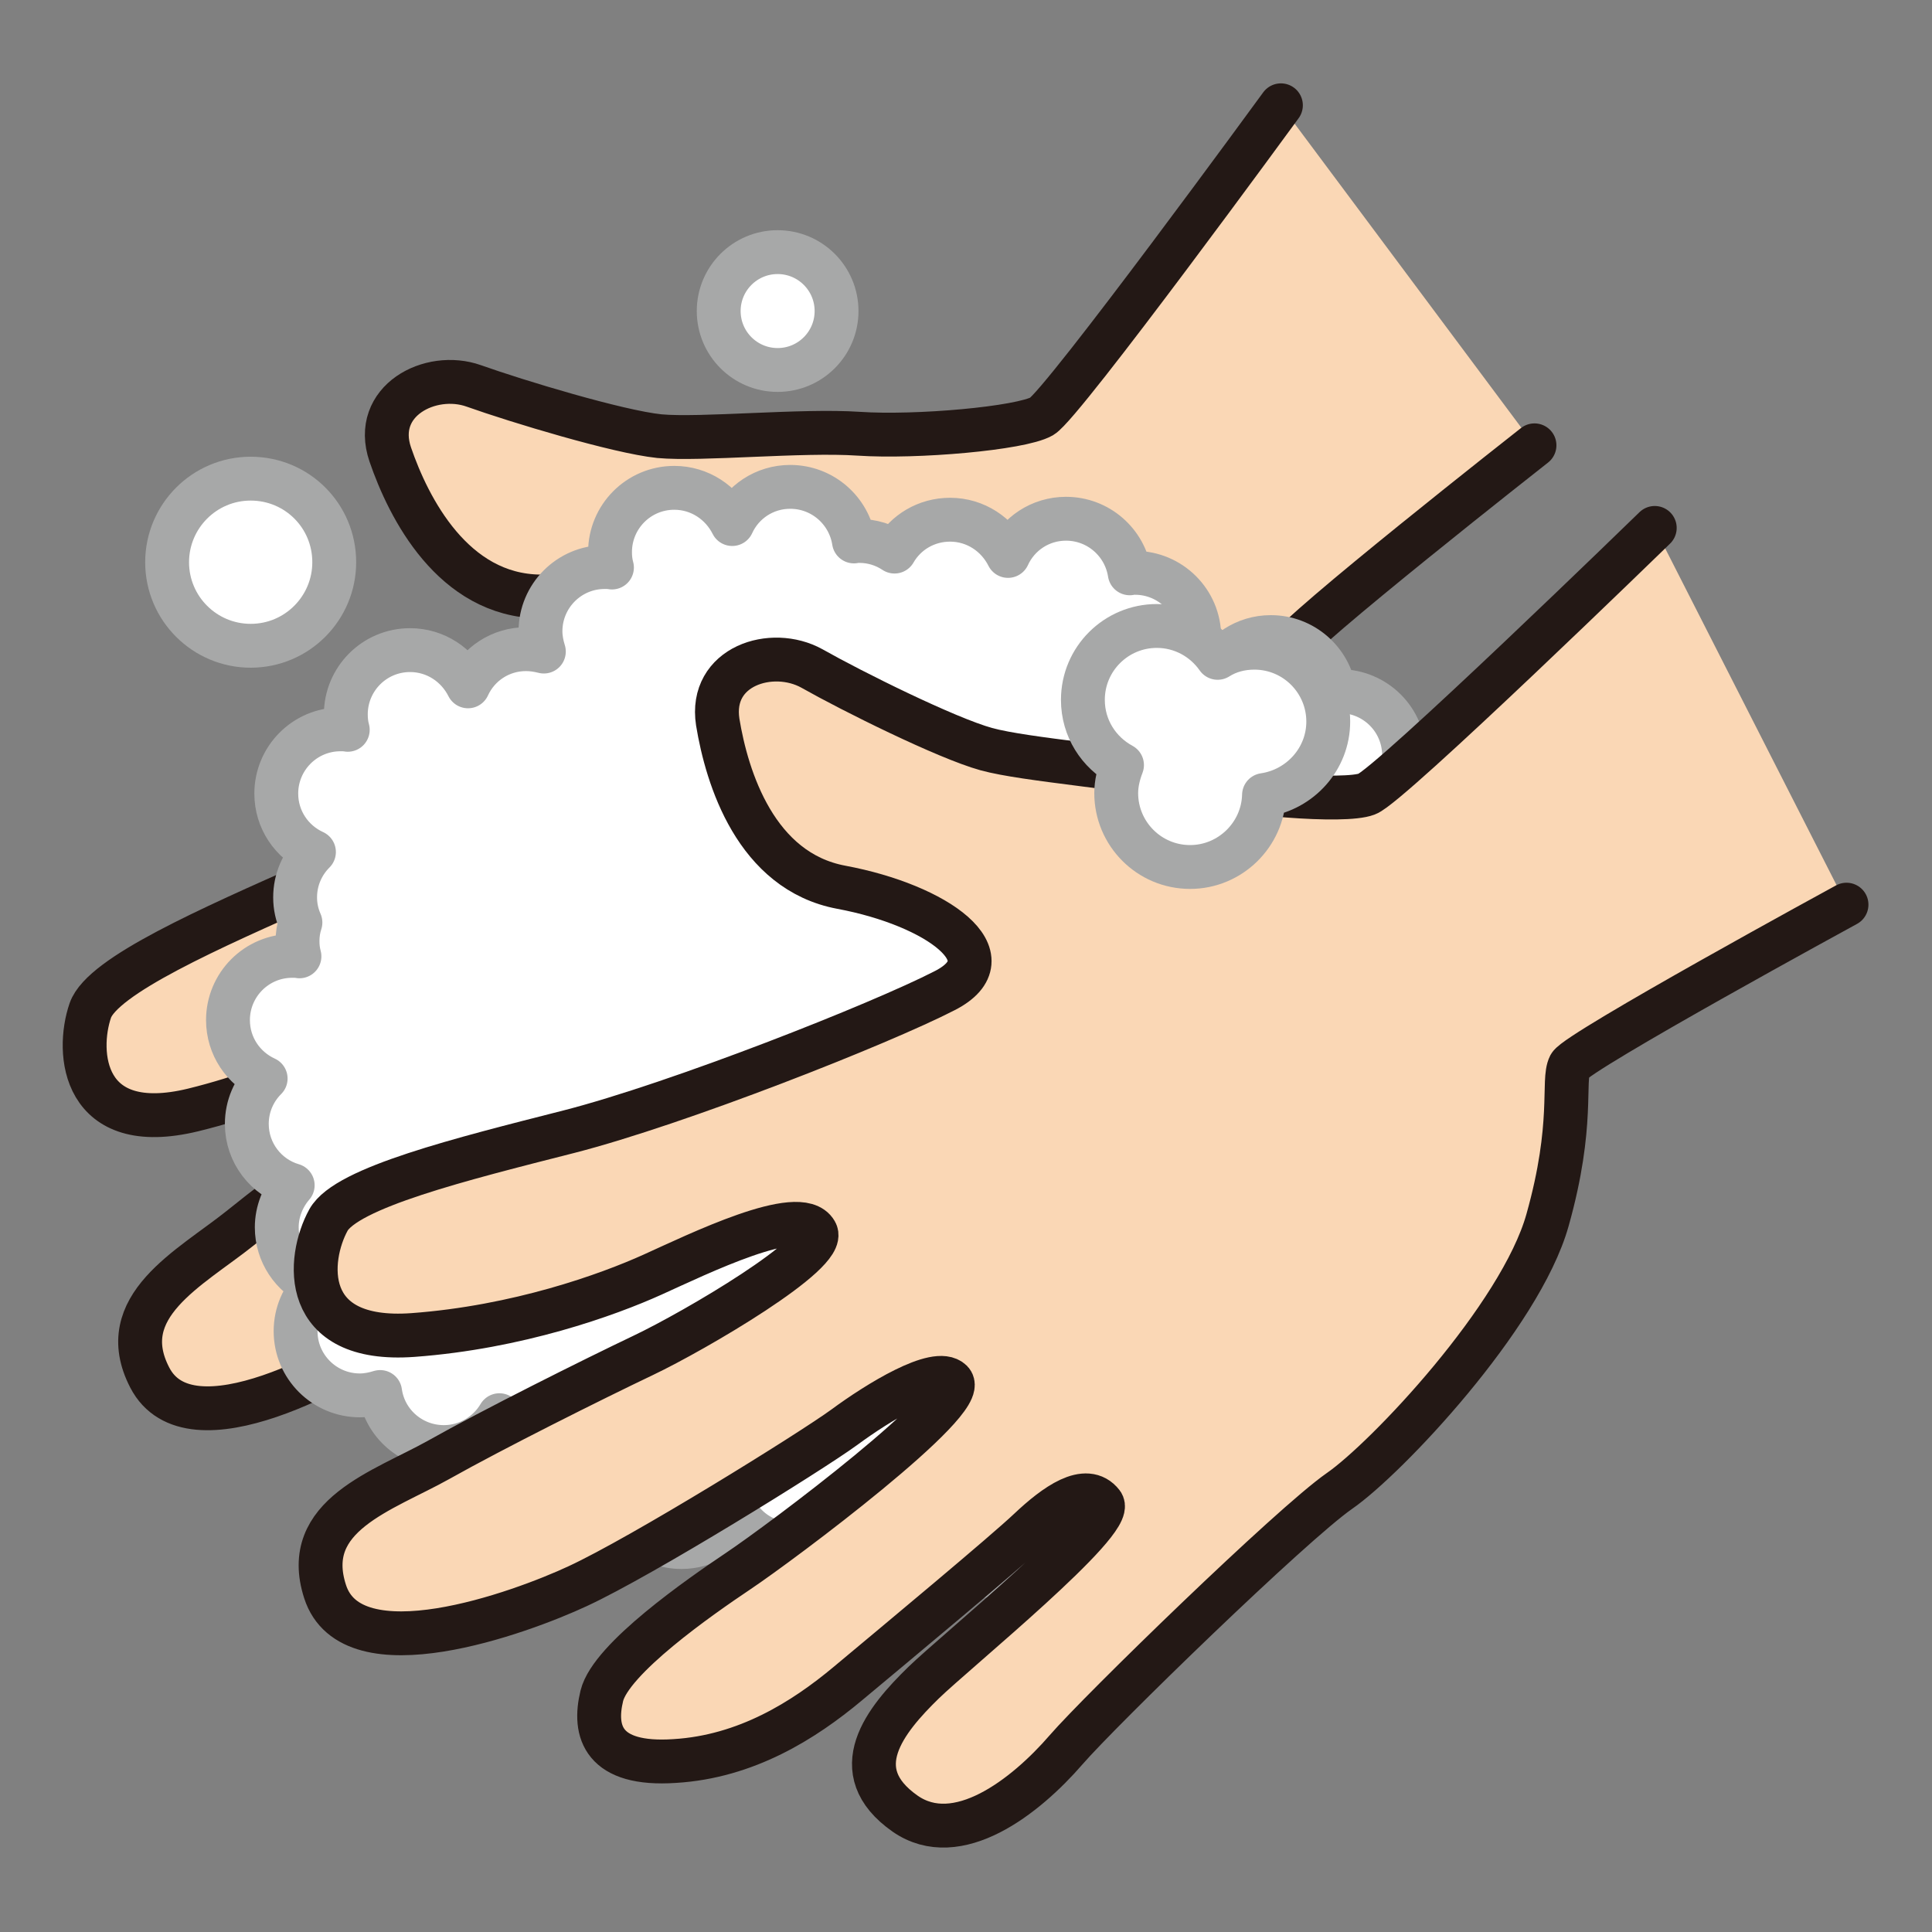
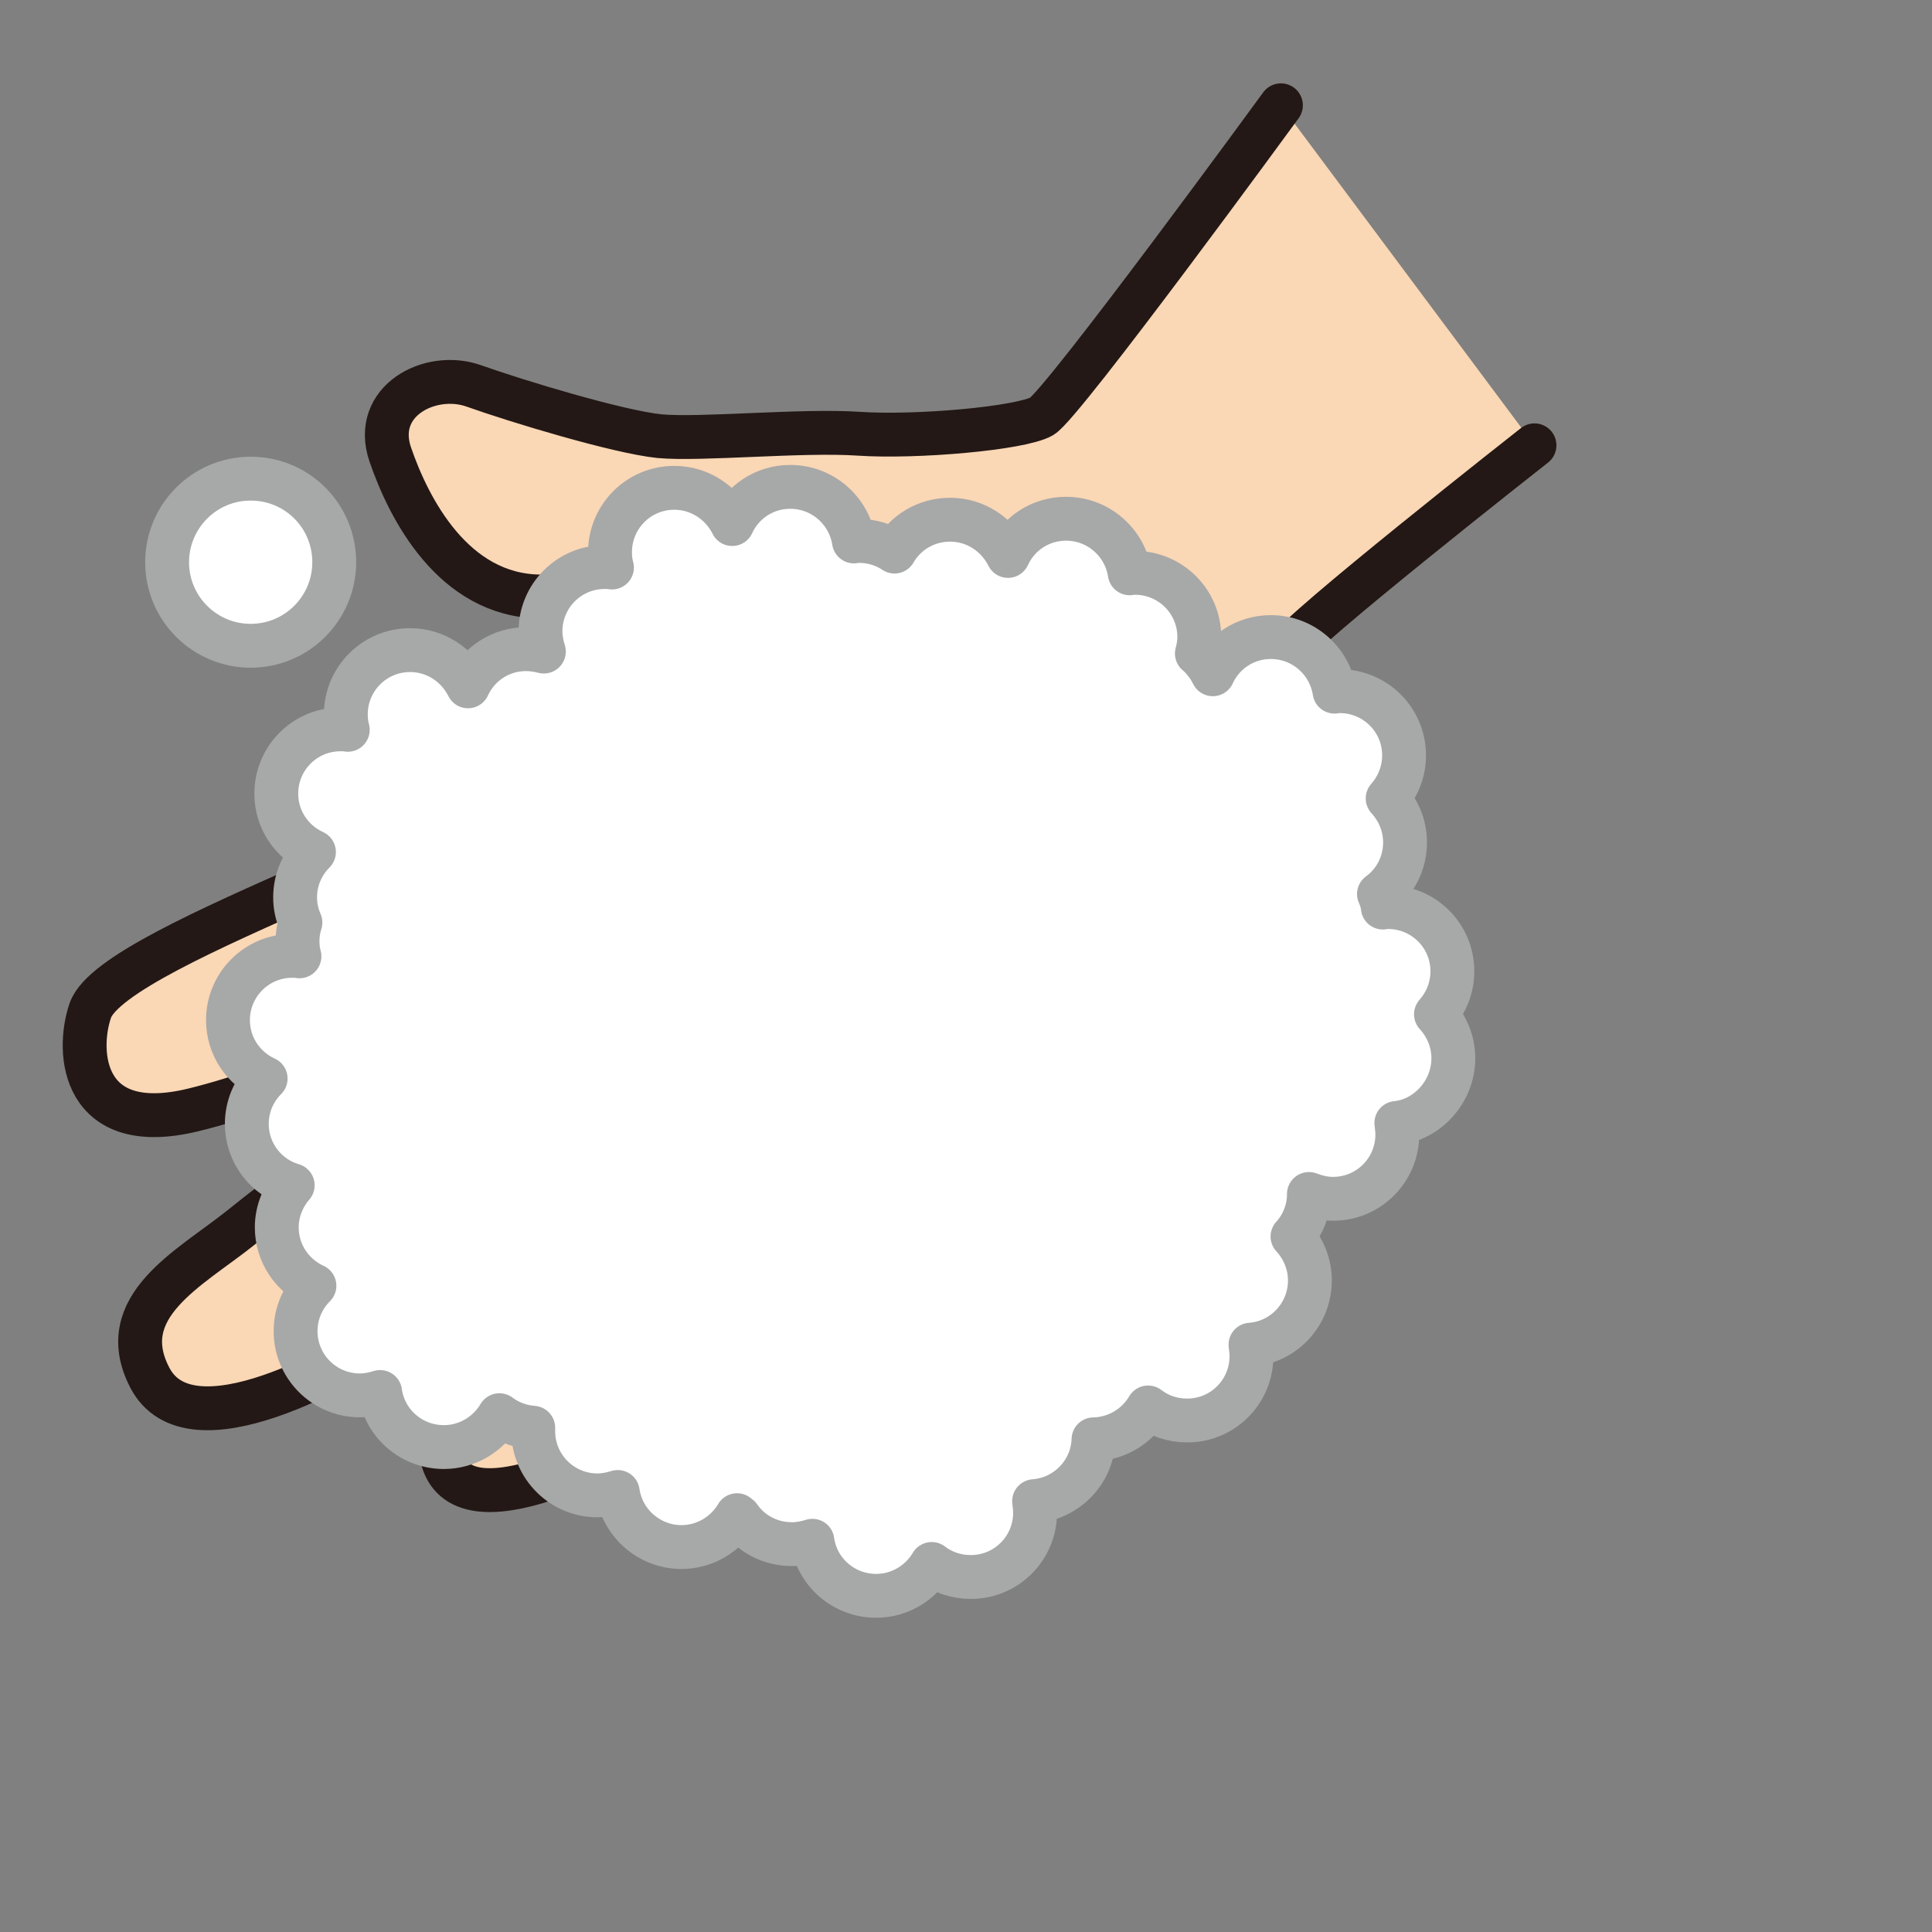
<svg xmlns="http://www.w3.org/2000/svg" version="1.1" id="レイヤー_1" x="0px" y="0px" viewBox="0 0 40 40" style="enable-background:new 0 0 40 40;" xml:space="preserve">
  <rect x="0" y="0" width="40" height="40" fill="#808080" stroke="none" />
  <style type="text/css">
	.st0{fill:#FAD7B5;stroke:#231815;stroke-width:0.908;stroke-linecap:round;stroke-linejoin:round;stroke-miterlimit:10;}
	.st1{fill:#FFFFFF;stroke:#A7A8A8;stroke-width:0.908;stroke-linecap:round;stroke-linejoin:round;stroke-miterlimit:10;}
</style>
  <g>
    <path class="st0" d="M26.52,2.18c0,0-4.51,6.18-4.95,6.44c-0.44,0.25-2.6,0.44-3.79,0.36c-1.19-0.08-3.27,0.13-4.13,0.05   c-0.86-0.09-2.94-0.72-3.84-1.04C8.91,7.67,7.7,8.3,8.08,9.41c0.38,1.11,1.3,2.92,3.1,2.94c2.02,0.03,3.68,0.84,2.47,1.75   c-1.21,0.91-5.05,3.24-7.18,4.18c-2.12,0.94-4.35,1.92-4.6,2.64C1.57,21.79,1.7,23.54,4,22.98c2.12-0.52,3.83-1.5,4.68-2.06   c0.84-0.57,2.76-1.95,3.19-1.44c0.32,0.39-2.12,2.43-3.09,3.11c-0.96,0.68-2.81,2.03-3.81,2.84c-1.04,0.83-2.63,1.62-1.87,3.09   c0.83,1.61,4.07-0.25,5.14-0.99c1.22-0.83,4.29-3.55,4.89-4.17c0.6-0.62,1.67-1.56,2.03-1.3c0.45,0.33-2.9,3.86-3.7,4.61   c-0.69,0.65-2.29,2.23-2.34,3.01c-0.05,0.76,0.27,1.42,1.71,1.08c1.45-0.34,2.49-1.27,3.26-2.17c0.92-1.08,2.73-3.19,3.17-3.78   c0.45-0.6,1-1.15,1.4-0.78c0.34,0.31-2.47,3.51-3.03,4.28c-0.65,0.89-1.32,2.07,0.08,2.73c1.19,0.56,2.4-0.77,3.06-1.86   c0.57-0.93,3.82-5.39,4.68-6.24c0.84-0.83,3.09-4.19,3.31-6.25c0.21-2.06-0.19-2.9-0.08-3.23c0.11-0.33,5.09-4.24,5.09-4.24" />
    <path class="st1" d="M30.09,21.91c0-0.35-0.14-0.67-0.36-0.91c0.21-0.24,0.34-0.55,0.34-0.89c0-0.74-0.6-1.33-1.33-1.33   c-0.04,0-0.08,0-0.11,0.01c-0.01-0.1-0.04-0.19-0.08-0.28c0.33-0.24,0.54-0.63,0.54-1.07c0-0.35-0.14-0.67-0.36-0.91   c0.21-0.24,0.34-0.55,0.34-0.89c0-0.74-0.6-1.33-1.33-1.33c-0.04,0-0.08,0-0.11,0.01c-0.1-0.64-0.65-1.13-1.32-1.13   c-0.53,0-0.99,0.31-1.2,0.77c-0.08-0.16-0.19-0.31-0.33-0.43c0.03-0.11,0.05-0.22,0.05-0.34c0-0.74-0.6-1.33-1.33-1.33   c-0.04,0-0.08,0-0.11,0.01c-0.1-0.64-0.65-1.13-1.32-1.13c-0.53,0-0.99,0.31-1.2,0.77c-0.22-0.44-0.67-0.75-1.2-0.75   c-0.49,0-0.92,0.26-1.15,0.66c-0.21-0.14-0.46-0.22-0.73-0.22c-0.04,0-0.08,0-0.11,0.01c-0.1-0.64-0.65-1.13-1.32-1.13   c-0.53,0-0.99,0.31-1.2,0.77c-0.22-0.44-0.67-0.75-1.2-0.75c-0.74,0-1.33,0.6-1.33,1.33c0,0.11,0.01,0.21,0.04,0.32   c-0.05-0.01-0.1-0.01-0.15-0.01c-0.74,0-1.33,0.6-1.33,1.33c0,0.15,0.03,0.29,0.07,0.42c-0.12-0.03-0.24-0.05-0.37-0.05   c-0.53,0-0.99,0.31-1.2,0.77c-0.22-0.44-0.67-0.75-1.2-0.75c-0.74,0-1.33,0.6-1.33,1.33c0,0.11,0.01,0.21,0.04,0.32   c-0.05-0.01-0.1-0.01-0.15-0.01c-0.74,0-1.33,0.6-1.33,1.33c0,0.54,0.32,1,0.78,1.21c-0.24,0.24-0.39,0.57-0.39,0.94   c0,0.19,0.04,0.36,0.11,0.52c-0.04,0.12-0.06,0.25-0.06,0.38c0,0.11,0.01,0.21,0.04,0.32c-0.05-0.01-0.1-0.01-0.15-0.01   c-0.74,0-1.33,0.6-1.33,1.33c0,0.54,0.32,1,0.78,1.21c-0.24,0.24-0.39,0.57-0.39,0.94c0,0.6,0.4,1.11,0.95,1.27   c-0.2,0.23-0.33,0.54-0.33,0.87c0,0.54,0.32,1,0.78,1.21c-0.24,0.24-0.39,0.57-0.39,0.94c0,0.74,0.6,1.33,1.33,1.33   c0.15,0,0.29-0.03,0.42-0.07c0.09,0.65,0.65,1.14,1.32,1.14c0.49,0,0.92-0.27,1.15-0.66c0.2,0.15,0.44,0.24,0.7,0.26   c0,0.02,0,0.05,0,0.07c0,0.74,0.6,1.33,1.33,1.33c0.15,0,0.29-0.03,0.42-0.07c0.09,0.64,0.65,1.14,1.32,1.14   c0.49,0,0.92-0.27,1.15-0.66c0.01,0.01,0.03,0.02,0.04,0.03c0.24,0.35,0.64,0.57,1.1,0.57c0.15,0,0.29-0.03,0.42-0.07   c0.09,0.65,0.65,1.14,1.32,1.14c0.49,0,0.92-0.27,1.15-0.66c0.22,0.17,0.5,0.27,0.81,0.27c0.74,0,1.33-0.6,1.33-1.33   c0-0.08-0.01-0.16-0.02-0.24c0.67-0.05,1.21-0.6,1.23-1.28c0.48-0.01,0.9-0.27,1.13-0.66c0.22,0.17,0.5,0.27,0.81,0.27   c0.74,0,1.33-0.6,1.33-1.33c0-0.08-0.01-0.16-0.02-0.24c0.69-0.05,1.23-0.63,1.23-1.33c0-0.35-0.14-0.67-0.36-0.91   c0.21-0.23,0.34-0.54,0.34-0.88c0.16,0.06,0.32,0.1,0.5,0.1c0.74,0,1.33-0.6,1.33-1.33c0-0.08-0.01-0.16-0.02-0.24   C29.54,23.19,30.09,22.61,30.09,21.91z" />
-     <path class="st0" d="M34.26,10.93c0,0-5.49,5.34-5.96,5.51c-0.47,0.18-2.64,0-3.8-0.28c-1.16-0.28-3.24-0.42-4.08-0.65   c-0.83-0.23-2.78-1.2-3.61-1.67c-0.83-0.46-2.13-0.05-1.95,1.11c0.19,1.16,0.79,3.09,2.56,3.42c1.98,0.37,3.49,1.45,2.14,2.14   c-1.34,0.69-5.52,2.34-7.78,2.92c-2.24,0.57-4.61,1.16-4.98,1.83c-0.44,0.8-0.6,2.55,1.75,2.38c2.17-0.16,4.03-0.83,4.96-1.25   c0.93-0.42,3.05-1.46,3.38-0.88c0.25,0.43-2.5,2.04-3.57,2.55c-1.07,0.51-3.11,1.53-4.23,2.16c-1.16,0.65-2.87,1.15-2.36,2.73   c0.55,1.72,4.05,0.44,5.23-0.11c1.34-0.62,4.82-2.78,5.52-3.29c0.69-0.51,1.91-1.26,2.22-0.95c0.39,0.4-3.51,3.32-4.42,3.93   c-0.79,0.53-2.63,1.81-2.82,2.58c-0.18,0.74,0.02,1.45,1.51,1.35c1.48-0.09,2.67-0.84,3.58-1.6c1.09-0.91,3.23-2.69,3.76-3.19   c0.54-0.51,1.18-0.97,1.51-0.54c0.28,0.37-3.02,3.05-3.7,3.71c-0.79,0.77-1.65,1.82-0.38,2.71c1.08,0.75,2.49-0.35,3.33-1.32   c0.71-0.82,4.67-4.67,5.66-5.36c0.97-0.67,3.75-3.61,4.31-5.61c0.56-1.99,0.3-2.89,0.46-3.2c0.17-0.3,5.73-3.33,5.73-3.33" />
-     <path class="st1" d="M27.5,14.94c0-0.84-0.68-1.53-1.53-1.53c-0.28,0-0.54,0.07-0.76,0.21c-0.28-0.4-0.74-0.66-1.26-0.66   c-0.84,0-1.53,0.68-1.53,1.53c0,0.59,0.33,1.09,0.81,1.35c-0.07,0.18-0.12,0.38-0.12,0.58c0,0.84,0.68,1.53,1.53,1.53   c0.83,0,1.51-0.67,1.53-1.49C26.92,16.35,27.5,15.71,27.5,14.94z" />
-     <circle class="st1" cx="16.1" cy="6.44" r="1.22" />
    <path class="st1" d="M6.92,11.64c0,0.95-0.77,1.73-1.73,1.73c-0.95,0-1.73-0.77-1.73-1.73c0-0.95,0.77-1.73,1.73-1.73   C6.15,9.91,6.92,10.68,6.92,11.64z" />
  </g>
</svg>